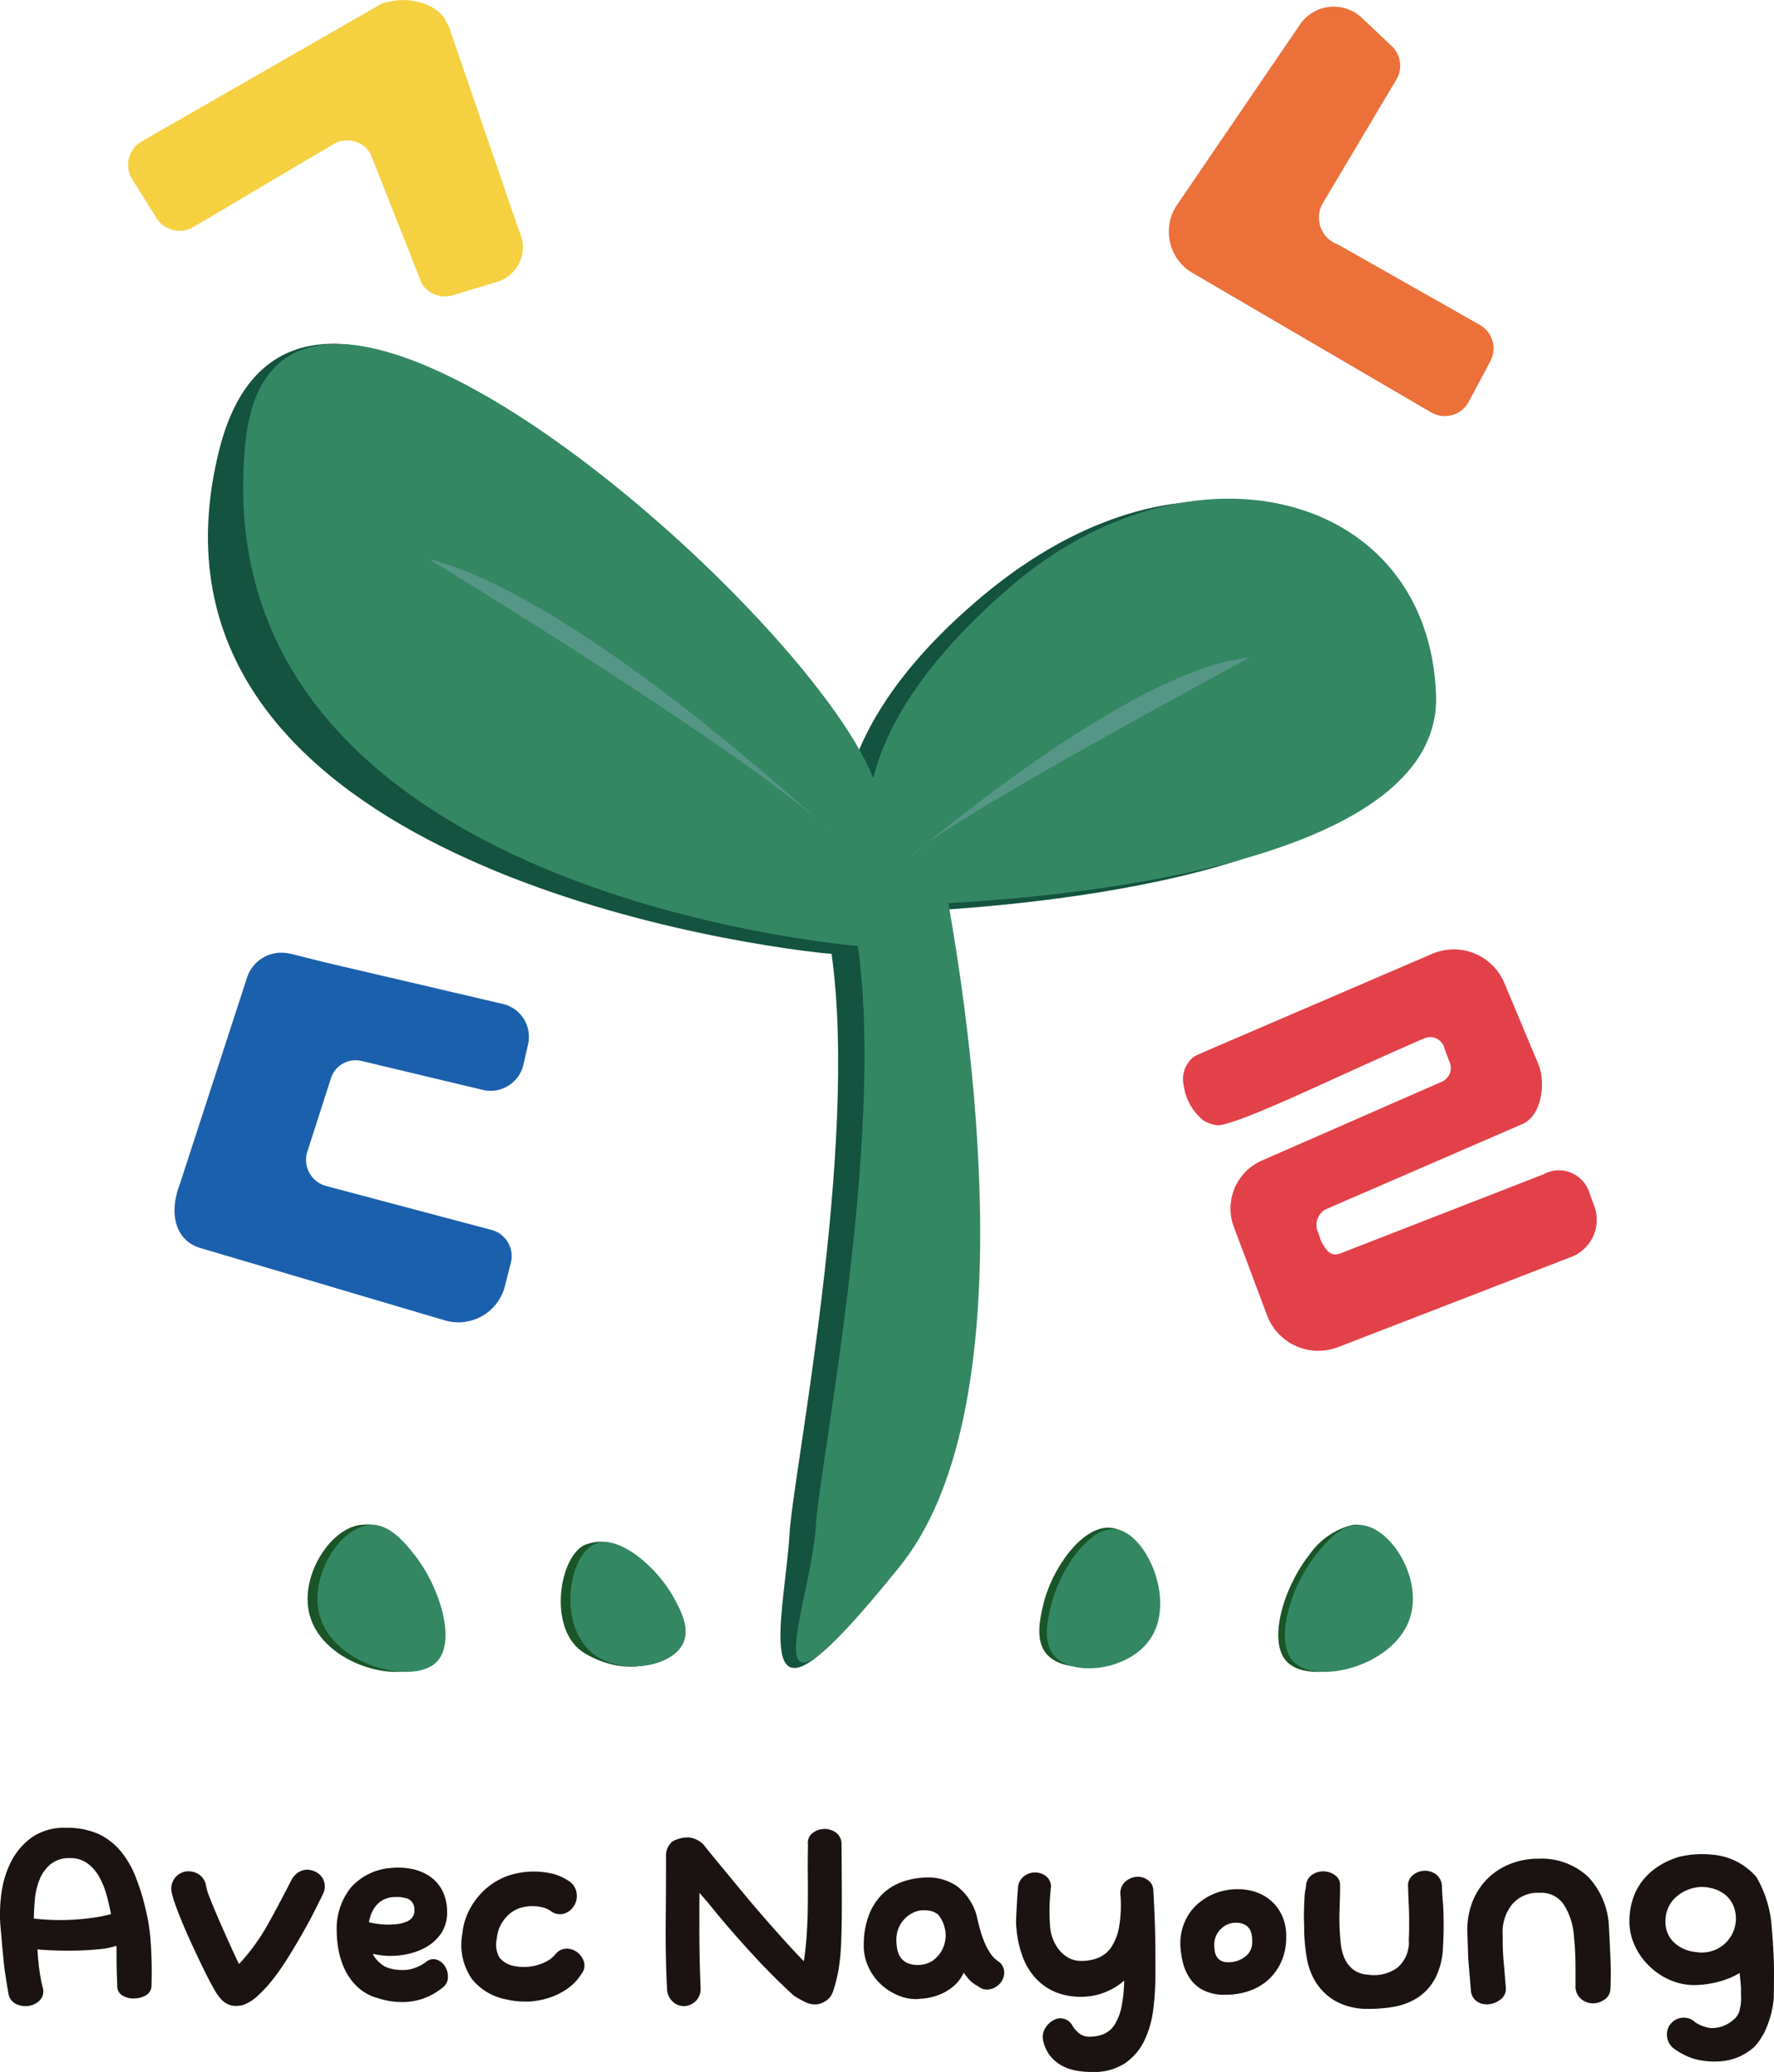
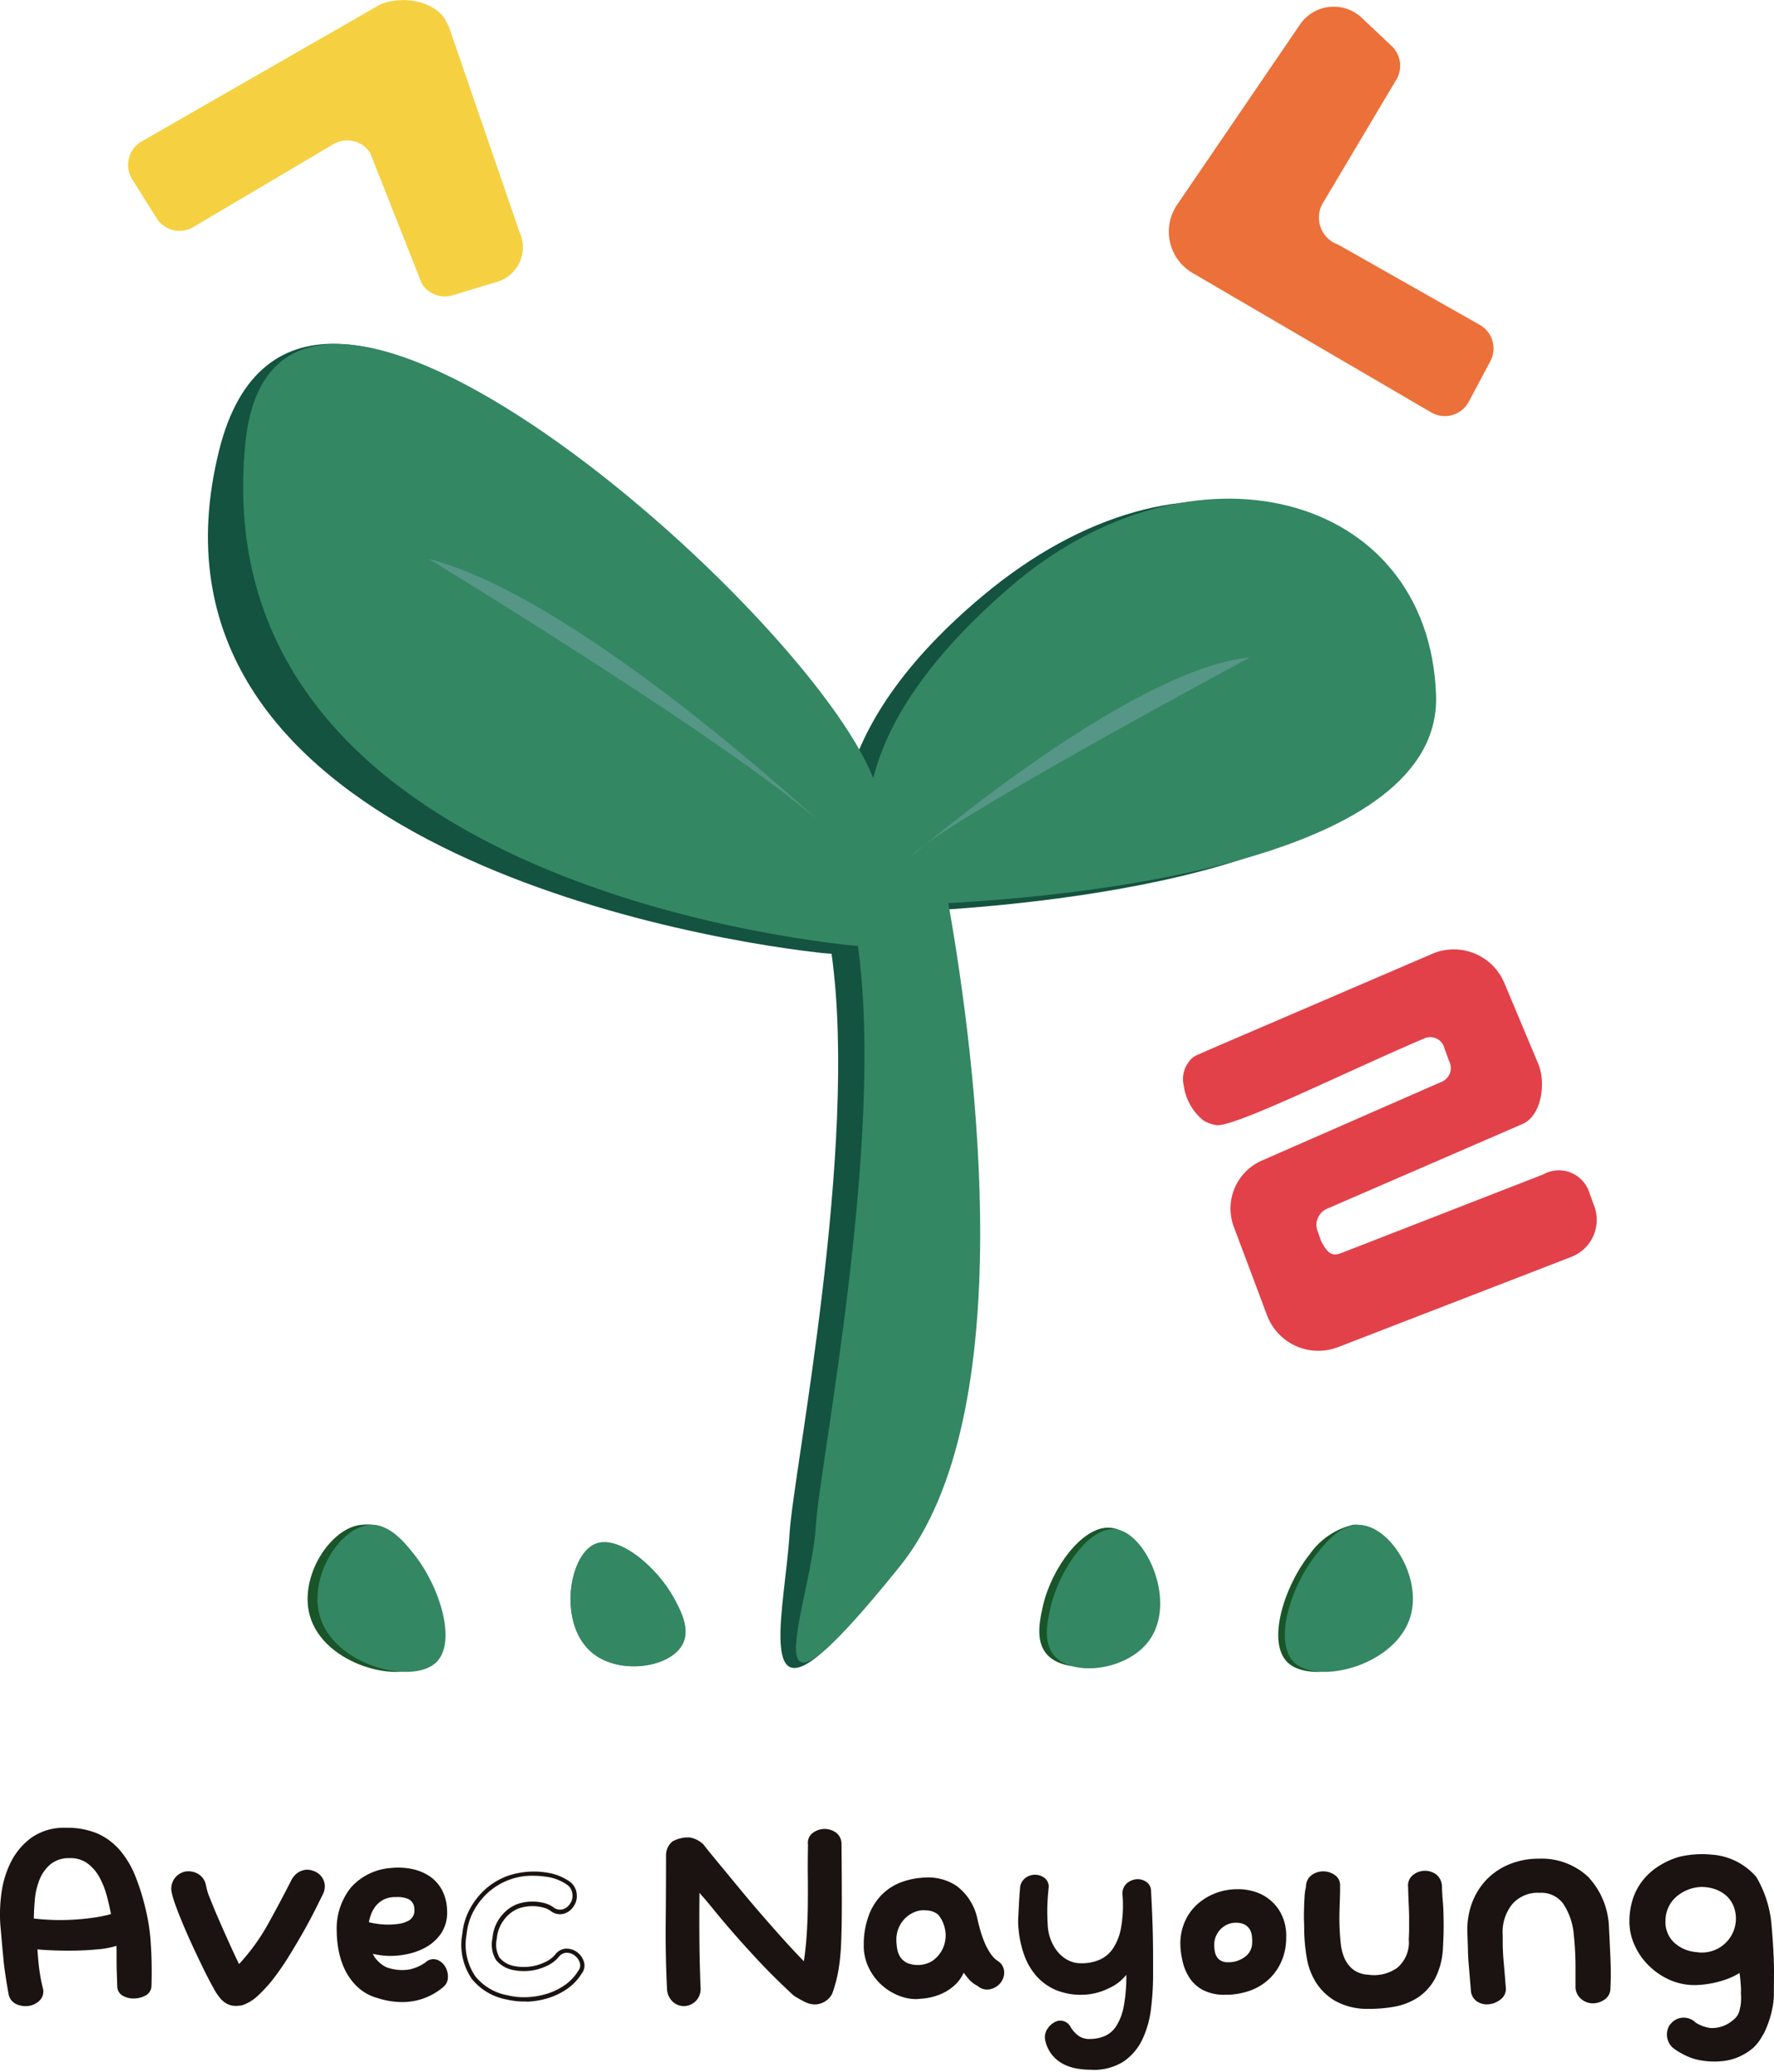
<svg xmlns="http://www.w3.org/2000/svg" width="112.038" height="130.856" viewBox="0 0 112.038 130.856">
  <g id="Group_241" data-name="Group 241" transform="translate(-423 -4539)">
    <g id="Group_240" data-name="Group 240" transform="translate(181.381 4470.599)">
      <g id="Group_212" data-name="Group 212">
        <path id="Path_130" data-name="Path 130" d="M324.329,166.572c-1.618,2.029-2.732,5.582-1.368,6.842,1.539,1.421,6.475.147,7.339-2.986.682-2.473-1.313-5.954-3.234-5.722A4.622,4.622,0,0,0,324.329,166.572Z" fill="#195528" />
      </g>
      <g id="Group_213" data-name="Group 213">
        <path id="Path_131" data-name="Path 131" d="M307.49,169.809c.536-2.338,2.446-4.979,4.161-4.926,2.31.073,3.831,4.6,2.063,7.026-1.4,1.917-4.834,2.31-6,.953C306.984,172.012,307.3,170.651,307.49,169.809Z" fill="#195528" />
      </g>
      <g id="Group_214" data-name="Group 214">
-         <path id="Path_132" data-name="Path 132" d="M283.689,169.354c-1.076-1.989-2.738-4.192-5.02-3.428-1.73.579-2.547,5.467-.107,6.9,2.46,1.445,4.972.882,5.69-.643C284.7,171.228,284.076,170.07,283.689,169.354Z" fill="#195528" />
-       </g>
+         </g>
      <g id="Group_215" data-name="Group 215">
        <path id="Path_133" data-name="Path 133" d="M330.653,112.812c-.436-12.919-14.138-17.49-26.938-6.807-5.538,4.622-7.8,8.788-8.605,12.041-4.289-10.873-34.625-41.343-39.65-21.213-6.073,24.325,28.617,30.659,37.728,31.718.287.033.616.064.949.088,1.72,12.267-2.417,32.673-2.651,36.6-.268,4.5-2.138,11.738,2.707,6.91.916-.913,1.187-2.577,2.579-4.3,7.693-9.533,4.853-31.876,3.079-41.91C308.626,125.457,331,123.2,330.653,112.812Z" fill="#135340" />
      </g>
      <g id="Group_216" data-name="Group 216">
        <path id="Path_134" data-name="Path 134" d="M332.314,112.314c-.436-12.919-15.479-16.717-26.938-6.807-5.456,4.718-7.8,8.788-8.605,12.04-4.288-10.873-37.725-40.1-39.65-21.213-2.543,24.943,28.617,30.659,37.729,31.718.286.033.616.064.948.089,1.72,12.267-2.417,32.673-2.651,36.6-.311,5.216-4.789,15.093,5.287,2.608,7.693-9.533,4.852-31.876,3.078-41.909C310.287,124.958,332.665,122.7,332.314,112.314Z" fill="#348763" />
      </g>
      <g id="Group_217" data-name="Group 217">
        <path id="Path_135" data-name="Path 135" d="M327.626,69.528l1.885,1.781a1.712,1.712,0,0,1,.335,2.052l-4.641,7.8a1.807,1.807,0,0,0,.927,2.688l8.943,5.07a1.713,1.713,0,0,1,.666,2.3l-1.362,2.554a1.712,1.712,0,0,1-2.375.673l-15.07-8.806a3.021,3.021,0,0,1-.972-4.311l7.757-11.378A2.582,2.582,0,0,1,327.626,69.528Z" fill="#ec7039" />
      </g>
      <g id="Group_218" data-name="Group 218">
        <path id="Path_136" data-name="Path 136" d="M273.022,86.2l-2.815.85a1.713,1.713,0,0,1-1.947-.731L265,78.072a1.713,1.713,0,0,0-2.324-.565l-8.847,5.235a1.712,1.712,0,0,1-2.323-.564l-1.538-2.452a1.713,1.713,0,0,1,.6-2.395L265.6,68.7a1.057,1.057,0,0,1,.209-.093c1.936-.6,3.593.262,3.97,1.121.067.154.171.3.226.456l4.409,12.83A2.286,2.286,0,0,1,273.022,86.2Z" fill="#f5d142" />
      </g>
      <g id="Group_219" data-name="Group 219">
        <path id="Path_137" data-name="Path 137" d="M307.969,169.912c.536-2.337,2.465-5.187,4.161-4.925,1.914.295,3.832,4.6,2.063,7.026-1.4,1.916-4.834,2.309-6,.952C307.463,172.115,307.775,170.754,307.969,169.912Z" fill="#348763" />
      </g>
      <g id="Group_220" data-name="Group 220">
        <path id="Path_138" data-name="Path 138" d="M284.193,169.354c-1.075-1.989-3.544-4.093-5.019-3.428-1.664.749-2.324,5.141-.107,6.9,1.751,1.39,4.972.882,5.69-.643C285.207,171.228,284.581,170.07,284.193,169.354Z" fill="#348763" />
      </g>
      <g id="Group_221" data-name="Group 221">
        <path id="Path_139" data-name="Path 139" d="M284.193,169.354c-1.075-1.989-3.544-4.093-5.019-3.428-1.664.749-2.324,5.141-.107,6.9,1.751,1.39,4.972.882,5.69-.643C285.207,171.228,284.581,170.07,284.193,169.354Z" fill="#348763" />
      </g>
      <g id="Group_222" data-name="Group 222">
        <path id="Path_140" data-name="Path 140" d="M267.153,166.572c1.618,2.029,2.732,5.582,1.368,6.842-1.539,1.421-6.474.147-7.339-2.986-.682-2.473,1.309-5.527,3.234-5.722C266.584,164.487,266.57,165.841,267.153,166.572Z" fill="#195528" />
      </g>
      <g id="Group_223" data-name="Group 223">
        <path id="Path_141" data-name="Path 141" d="M324.745,166.572c-1.619,2.029-2.733,5.582-1.369,6.842,1.539,1.421,6.475.147,7.339-2.986.683-2.473-1.3-5.648-3.234-5.722C326.269,164.66,325.327,165.841,324.745,166.572Z" fill="#348763" />
      </g>
      <g id="Group_224" data-name="Group 224">
-         <path id="Path_142" data-name="Path 142" d="M273.381,131.808l-11.273-2.637h0l-2.142-.536,0,.008a2.283,2.283,0,0,0-2.715,1.407L252.939,143.3c-.613,1.641-.331,3.428,1.348,3.925l15.42,4.565a3.034,3.034,0,0,0,3.8-2.161l.375-1.475a1.713,1.713,0,0,0-1.2-2.07L262.2,143.3A1.713,1.713,0,0,1,261,141.228l1.52-4.73a1.635,1.635,0,0,1,1.937-1.09l7.65,1.826a2.129,2.129,0,0,0,2.57-1.6l.293-1.284A2.129,2.129,0,0,0,273.381,131.808Z" fill="#1b60ac" />
-       </g>
+         </g>
      <g id="Group_225" data-name="Group 225">
        <path id="Path_143" data-name="Path 143" d="M299.234,122.429s13.762-11.824,21.322-12.5C320.556,109.927,300.966,120.428,299.234,122.429Z" fill="#559686" />
      </g>
      <g id="Group_226" data-name="Group 226">
        <path id="Path_144" data-name="Path 144" d="M294.2,121.055s-15.8-14.9-25.517-17.357C268.687,103.7,289.374,116.263,294.2,121.055Z" fill="#559686" />
      </g>
      <g id="Group_227" data-name="Group 227">
        <path id="Path_145" data-name="Path 145" d="M326.112,153.484a3.457,3.457,0,0,1-4.479-2.032l-2.1-5.591a3.307,3.307,0,0,1,1.728-4.14l11.48-5.03a.952.952,0,0,0,.4-1.274l-.292-.791a.926.926,0,0,0-1.274-.645c-4.973,2.124-11.4,5.328-12.983,5.485a.77.77,0,0,1-.2-.014,2.131,2.131,0,0,1-.758-.28,3.4,3.4,0,0,1-1.253-2.2,1.779,1.779,0,0,1,.292-1.471,1.284,1.284,0,0,1,.489-.439l.722-.322L332.1,128.63a3.459,3.459,0,0,1,4.533,1.869l2.131,5.081c.51,1.214.214,3.287-.984,3.806l-12.4,5.378a1.116,1.116,0,0,0-.512,1.479l.179.525c.49.957.807.976,1.428.715l12.6-4.906A2.022,2.022,0,0,1,342,143.736l.307.841a2.506,2.506,0,0,1-1.436,3.2l-14.761,5.711" fill="#e2414a" />
      </g>
      <g id="Group_228" data-name="Group 228">
        <path id="Path_146" data-name="Path 146" d="M267.776,166.572c1.618,2.029,2.732,5.582,1.368,6.842-1.539,1.421-6.475.147-7.339-2.986-.682-2.473,1.3-5.648,3.234-5.722C266.251,164.66,267.193,165.841,267.776,166.572Z" fill="#348763" />
      </g>
      <g id="Group_229" data-name="Group 229">
        <path id="Path_147" data-name="Path 147" d="M245.784,183.971a4.715,4.715,0,0,1,1.971.368,3.888,3.888,0,0,1,1.365,1.04,5.84,5.84,0,0,1,.931,1.592,14.286,14.286,0,0,1,.628,2.025,11.858,11.858,0,0,1,.325,2.155q.086,1.246.043,2.675a.554.554,0,0,1-.292.477,1.428,1.428,0,0,1-.617.173,1.238,1.238,0,0,1-.672-.141.538.538,0,0,1-.3-.509c-.015-.361-.025-.671-.032-.931s-.011-.487-.011-.682v-.553c0-.173-.008-.36-.022-.563a4.507,4.507,0,0,1-1.246.271q-.768.077-1.559.086c-.527.008-1.018,0-1.473-.021s-.783-.047-.985-.076q.021.326.043.607c.014.187.033.378.054.574s.051.4.087.628.09.487.162.79a.67.67,0,0,1-.162.693,1.089,1.089,0,0,1-.639.3,1.218,1.218,0,0,1-.682-.108.728.728,0,0,1-.4-.52q-.109-.606-.184-1.1t-.13-1.007c-.036-.339-.069-.69-.1-1.05s-.065-.773-.108-1.235a9.686,9.686,0,0,1,.076-1.971,5.933,5.933,0,0,1,.6-1.928,4.128,4.128,0,0,1,1.256-1.473A3.447,3.447,0,0,1,245.784,183.971Zm-2.166,5.719q.477.064,1.137.1t1.354,0q.693-.033,1.4-.13a8.741,8.741,0,0,0,1.289-.271q-.109-.585-.282-1.245a5.533,5.533,0,0,0-.477-1.224,2.837,2.837,0,0,0-.79-.931,1.933,1.933,0,0,0-1.2-.369,1.964,1.964,0,0,0-1.31.412,2.586,2.586,0,0,0-.737,1.029,4.642,4.642,0,0,0-.314,1.321C243.64,188.849,243.618,189.285,243.618,189.69Z" fill="#1b1311" />
        <path id="Path_148" data-name="Path 148" d="M243.22,195.1a1.32,1.32,0,0,1-.582-.132.861.861,0,0,1-.475-.612c-.075-.412-.136-.782-.186-1.116s-.1-.671-.131-1.013-.069-.692-.1-1.054-.065-.771-.108-1.232a9.837,9.837,0,0,1,.076-2,6.13,6.13,0,0,1,.61-1.972,4.267,4.267,0,0,1,1.3-1.521,3.589,3.589,0,0,1,2.16-.611,4.883,4.883,0,0,1,2.029.38,4.04,4.04,0,0,1,1.412,1.077,6,6,0,0,1,.954,1.629,14.5,14.5,0,0,1,.634,2.044,12.05,12.05,0,0,1,.328,2.177c.058.833.073,1.737.044,2.689a.7.7,0,0,1-.363.593,1.555,1.555,0,0,1-.676.19,1.369,1.369,0,0,1-.745-.156.678.678,0,0,1-.376-.631c-.014-.356-.025-.667-.032-.928s-.011-.489-.011-.685v-.553c0-.116,0-.24-.01-.37a5.148,5.148,0,0,1-1.106.215c-.516.051-1.045.08-1.571.087s-1.013,0-1.481-.022c-.355-.016-.629-.035-.831-.056.011.154.022.3.032.439q.022.279.054.569c.022.193.05.4.086.622s.089.479.16.78a.8.8,0,0,1-.2.825,1.226,1.226,0,0,1-.718.34A1.5,1.5,0,0,1,243.22,195.1Zm2.564-10.991a3.328,3.328,0,0,0-2,.558,4.021,4.021,0,0,0-1.215,1.425,5.842,5.842,0,0,0-.582,1.883,9.55,9.55,0,0,0-.074,1.943q.064.69.108,1.233c.028.36.061.709.1,1.047s.079.675.129,1,.111.7.184,1.1a.585.585,0,0,0,.325.42,1.059,1.059,0,0,0,.606.1.952.952,0,0,0,.56-.266.539.539,0,0,0,.124-.56c-.075-.314-.129-.576-.165-.8s-.066-.437-.087-.634-.041-.39-.055-.579-.029-.391-.044-.608l-.011-.169.168.024c.195.028.522.053.973.074s.953.029,1.464.022,1.039-.036,1.548-.086a4.429,4.429,0,0,0,1.206-.261l.177-.073.013.19q.022.309.022.573v.553c0,.194,0,.419.011.678s.018.57.033.93a.4.4,0,0,0,.23.393,1.109,1.109,0,0,0,.6.124,1.3,1.3,0,0,0,.558-.155.417.417,0,0,0,.223-.366c.028-.938.013-1.833-.043-2.657a11.912,11.912,0,0,0-.321-2.129,14.274,14.274,0,0,0-.623-2.009,5.725,5.725,0,0,0-.909-1.554,3.744,3.744,0,0,0-1.317-1A4.6,4.6,0,0,0,245.784,184.109Zm-.36,5.832c-.228,0-.454-.006-.676-.017-.442-.021-.828-.054-1.148-.1l-.119-.016v-.121c0-.406.022-.851.065-1.323a4.805,4.805,0,0,1,.323-1.36,2.746,2.746,0,0,1,.776-1.082,2.105,2.105,0,0,1,1.4-.445,2.079,2.079,0,0,1,1.285.4,3,3,0,0,1,.829.976,5.676,5.676,0,0,1,.488,1.254c.117.444.212.866.284,1.255l.023.122-.119.035a8.975,8.975,0,0,1-1.309.276c-.471.065-.945.109-1.409.13Q245.766,189.94,245.424,189.941Zm-1.667-.373c.287.035.625.063,1,.081.434.022.885.022,1.34,0s.922-.065,1.385-.129a8.729,8.729,0,0,0,1.149-.232c-.068-.348-.154-.722-.256-1.112a5.412,5.412,0,0,0-.465-1.193,2.7,2.7,0,0,0-.752-.887,1.8,1.8,0,0,0-1.119-.341,1.849,1.849,0,0,0-1.222.379,2.476,2.476,0,0,0-.7.975,4.545,4.545,0,0,0-.3,1.282C243.782,188.808,243.761,189.2,243.757,189.568Z" fill="#1b1311" />
      </g>
      <g id="Group_230" data-name="Group 230">
        <path id="Path_149" data-name="Path 149" d="M252.585,187.835a.971.971,0,0,1,.217-.78.96.96,0,0,1,.584-.325,1.1,1.1,0,0,1,.64.119.932.932,0,0,1,.465.639,3.99,3.99,0,0,0,.271.877q.249.641.585,1.408t.693,1.559q.357.792.639,1.354a13.165,13.165,0,0,0,1.949-2.631q.78-1.4,1.538-2.892a1.134,1.134,0,0,1,.379-.4,1.066,1.066,0,0,1,.444-.14,1.125,1.125,0,0,1,.444.1.943.943,0,0,1,.368.271.9.9,0,0,1,.184.422.97.97,0,0,1-.087.552l-.508,1.019q-.315.627-.726,1.353t-.877,1.484a16.825,16.825,0,0,1-.953,1.4,8.374,8.374,0,0,1-1,1.1,2.489,2.489,0,0,1-.963.6,1.59,1.59,0,0,1-.639,0,1.21,1.21,0,0,1-.553-.346,3.4,3.4,0,0,1-.455-.672q-.281-.5-.606-1.159t-.671-1.408q-.348-.745-.639-1.44t-.488-1.245A5.507,5.507,0,0,1,252.585,187.835Z" fill="#1b1311" />
        <path id="Path_150" data-name="Path 150" d="M256.526,195.087a1.368,1.368,0,0,1-.324-.036,1.337,1.337,0,0,1-.617-.383,3.462,3.462,0,0,1-.478-.7c-.186-.33-.392-.723-.61-1.166s-.441-.912-.673-1.411-.443-.976-.64-1.444-.36-.883-.491-1.253a5.572,5.572,0,0,1-.244-.836v-.011a1.1,1.1,0,0,1,.92-1.253,1.242,1.242,0,0,1,.718.132,1.061,1.061,0,0,1,.538.727,3.737,3.737,0,0,0,.266.863c.164.42.36.892.583,1.4s.454,1.031.692,1.557c.2.44.383.833.549,1.172a13.013,13.013,0,0,0,1.794-2.46c.513-.919,1.029-1.891,1.535-2.886a1.282,1.282,0,0,1,.433-.458,1.219,1.219,0,0,1,.5-.159,1.285,1.285,0,0,1,.511.108,1.1,1.1,0,0,1,.421.311,1.05,1.05,0,0,1,.213.486,1.118,1.118,0,0,1-.1.63l-.512,1.025c-.211.42-.456.878-.729,1.36s-.569.981-.88,1.488a16.8,16.8,0,0,1-.961,1.409,8.575,8.575,0,0,1-1.013,1.122,2.636,2.636,0,0,1-1.019.627A2.278,2.278,0,0,1,256.526,195.087Zm-3.8-7.27a5.341,5.341,0,0,0,.231.784c.129.365.292.782.485,1.238s.41.947.636,1.435.454.966.671,1.4.418.826.6,1.152a3.294,3.294,0,0,0,.432.642,1.08,1.08,0,0,0,.488.31,1.443,1.443,0,0,0,.583,0,2.4,2.4,0,0,0,.894-.561,8.242,8.242,0,0,0,.98-1.087,16.625,16.625,0,0,0,.945-1.385c.31-.5.6-1,.875-1.48s.514-.931.722-1.347l.509-1.019a.837.837,0,0,0,.074-.466.771.771,0,0,0-.155-.36.814.814,0,0,0-.316-.231.99.99,0,0,0-.389-.086.942.942,0,0,0-.375.123,1,1,0,0,0-.331.353c-.5.989-1.02,1.964-1.535,2.887a13.373,13.373,0,0,1-1.969,2.659l-.136.143-.088-.176c-.189-.379-.4-.836-.641-1.359s-.47-1.047-.694-1.561-.422-.989-.587-1.413a4.013,4.013,0,0,1-.279-.915.78.78,0,0,0-.389-.527.964.964,0,0,0-.56-.107.82.82,0,0,0-.683.951Z" fill="#1b1311" />
      </g>
      <g id="Group_231" data-name="Group 231">
        <path id="Path_151" data-name="Path 151" d="M269.717,189.069a2.219,2.219,0,0,1-.336,1.332,2.683,2.683,0,0,1-.909.845,4.015,4.015,0,0,1-1.224.444,4.868,4.868,0,0,1-1.278.087,5.083,5.083,0,0,1-1-.174.742.742,0,0,0,.087.293,1.577,1.577,0,0,0,.248.368,2.372,2.372,0,0,0,.39.347,1.447,1.447,0,0,0,.488.227,2.979,2.979,0,0,0,1.332.076,2.91,2.91,0,0,0,1.05-.466.6.6,0,0,1,.607-.151.875.875,0,0,1,.444.379,1.056,1.056,0,0,1,.151.6.668.668,0,0,1-.249.52,3.858,3.858,0,0,1-1.83.855,4.48,4.48,0,0,1-2.177-.183,2.877,2.877,0,0,1-1.245-.694,3.562,3.562,0,0,1-.758-1.061,4.822,4.822,0,0,1-.379-1.2,6.542,6.542,0,0,1-.109-1.116,3.99,3.99,0,0,1,.867-2.7,3.573,3.573,0,0,1,2.426-1.18,4.268,4.268,0,0,1,1.256.054,3,3,0,0,1,1.083.433,2.284,2.284,0,0,1,.758.834A2.732,2.732,0,0,1,269.717,189.069Zm-4.96.823a3.691,3.691,0,0,0,.65.141,5.519,5.519,0,0,0,.758.054,4.288,4.288,0,0,0,.682-.054,1.906,1.906,0,0,0,.585-.184.933.933,0,0,0,.379-.347.906.906,0,0,0,.108-.541.828.828,0,0,0-.443-.747,1.988,1.988,0,0,0-.878-.141,1.715,1.715,0,0,0-.834.184,1.689,1.689,0,0,0-.541.455,2.07,2.07,0,0,0-.314.585A3.385,3.385,0,0,0,264.757,189.892Z" fill="#1b1311" />
        <path id="Path_152" data-name="Path 152" d="M266.995,194.845a5,5,0,0,1-1.522-.251,3.01,3.01,0,0,1-1.3-.727,3.727,3.727,0,0,1-.787-1.1,4.947,4.947,0,0,1-.39-1.236,6.71,6.71,0,0,1-.11-1.14,4.142,4.142,0,0,1,.9-2.786,3.729,3.729,0,0,1,2.516-1.227,4.377,4.377,0,0,1,1.3.055,3.157,3.157,0,0,1,1.132.453,2.437,2.437,0,0,1,.8.884,2.884,2.884,0,0,1,.32,1.3h0a2.369,2.369,0,0,1-.359,1.413,2.838,2.838,0,0,1-.956.887,4.131,4.131,0,0,1-1.266.46,5.009,5.009,0,0,1-1.314.089,5.706,5.706,0,0,1-.794-.119l.019.041a1.407,1.407,0,0,0,.228.336,2.145,2.145,0,0,0,.367.326,1.282,1.282,0,0,0,.44.206,2.868,2.868,0,0,0,1.27.075,2.79,2.79,0,0,0,1-.444.721.721,0,0,1,.734-.167,1.01,1.01,0,0,1,.513.436,1.205,1.205,0,0,1,.171.672.8.8,0,0,1-.3.621,4.008,4.008,0,0,1-1.893.885A4.087,4.087,0,0,1,266.995,194.845Zm-.227-8.216a4.311,4.311,0,0,0-.438.022,3.46,3.46,0,0,0-2.335,1.133,3.88,3.88,0,0,0-.833,2.606,6.456,6.456,0,0,0,.106,1.092,4.776,4.776,0,0,0,.369,1.168,3.466,3.466,0,0,0,.729,1.02,2.747,2.747,0,0,0,1.187.66,4.355,4.355,0,0,0,2.115.18,3.74,3.74,0,0,0,1.766-.825.535.535,0,0,0,.2-.419.927.927,0,0,0-.132-.52.739.739,0,0,0-.376-.321.471.471,0,0,0-.47.13,2.78,2.78,0,0,1-2.5.416,1.57,1.57,0,0,1-.533-.248,2.5,2.5,0,0,1-.414-.368,1.691,1.691,0,0,1-.27-.4.852.852,0,0,1-.1-.351v-.183l.176.05a4.919,4.919,0,0,0,.969.169,4.719,4.719,0,0,0,1.241-.084,3.883,3.883,0,0,0,1.182-.429,2.558,2.558,0,0,0,.863-.8,2.09,2.09,0,0,0,.312-1.251,2.61,2.61,0,0,0-.286-1.173,2.159,2.159,0,0,0-.713-.785,2.874,2.874,0,0,0-1.034-.412A4,4,0,0,0,266.768,186.629Zm-.6,3.6a5.587,5.587,0,0,1-.777-.056,3.846,3.846,0,0,1-.674-.146l-.111-.037.018-.114a3.52,3.52,0,0,1,.158-.621,2.221,2.221,0,0,1,.334-.623,1.84,1.84,0,0,1,.585-.492,1.868,1.868,0,0,1,.9-.2,2.15,2.15,0,0,1,.932.152.958.958,0,0,1,.526.859,1.054,1.054,0,0,1-.127.627,1.079,1.079,0,0,1-.433.4,2.071,2.071,0,0,1-.627.2A4.393,4.393,0,0,1,266.165,190.225Zm-1.251-.429a3.877,3.877,0,0,0,.512.1,4.685,4.685,0,0,0,1.4,0,1.787,1.787,0,0,0,.543-.17.721.721,0,0,0,.414-.757.7.7,0,0,0-.361-.63,1.832,1.832,0,0,0-.817-.129,1.6,1.6,0,0,0-.774.167,1.553,1.553,0,0,0-.5.417,1.953,1.953,0,0,0-.294.546A3.5,3.5,0,0,0,264.914,189.8Z" fill="#1b1311" />
      </g>
      <g id="Group_232" data-name="Group 232">
-         <path id="Path_153" data-name="Path 153" d="M278.251,192.946a3.1,3.1,0,0,1-.877.932,4.27,4.27,0,0,1-1.148.563,5.07,5.07,0,0,1-1.278.227,4.51,4.51,0,0,1-1.289-.119,3.513,3.513,0,0,1-2.133-1.256,3.667,3.667,0,0,1-.574-2.751,3.985,3.985,0,0,1,.476-1.548,4.435,4.435,0,0,1,.975-1.213,4.249,4.249,0,0,1,1.31-.78,4.2,4.2,0,0,1,1.484-.271,6.141,6.141,0,0,1,1.18.108,3.164,3.164,0,0,1,1.116.477.929.929,0,0,1,.411.693.984.984,0,0,1-.195.736.947.947,0,0,1-.53.379.8.8,0,0,1-.7-.162,1.608,1.608,0,0,0-.628-.26,3.788,3.788,0,0,0-.693-.065,2.257,2.257,0,0,0-.824.152,2.191,2.191,0,0,0-.7.444,2.452,2.452,0,0,0-.52.693,2.386,2.386,0,0,0-.249.9,1.773,1.773,0,0,0,.2,1.278,1.691,1.691,0,0,0,1,.584,3.541,3.541,0,0,0,.7.065,2.907,2.907,0,0,0,.747-.1,3.451,3.451,0,0,0,.7-.271,1.961,1.961,0,0,0,.6-.477.781.781,0,0,1,.617-.314,1,1,0,0,1,.6.217,1.046,1.046,0,0,1,.357.52A.675.675,0,0,1,278.251,192.946Z" fill="#1b1311" />
        <path id="Path_154" data-name="Path 154" d="M274.717,194.811a4.656,4.656,0,0,1-1.09-.128,3.659,3.659,0,0,1-2.209-1.3,3.808,3.808,0,0,1-.6-2.851,4.121,4.121,0,0,1,.493-1.6,4.61,4.61,0,0,1,1-1.251,4.407,4.407,0,0,1,1.352-.8,5.151,5.151,0,0,1,2.739-.168,3.312,3.312,0,0,1,1.164.5,1.075,1.075,0,0,1,.474.795,1.129,1.129,0,0,1-.224.835,1.075,1.075,0,0,1-.6.426.945.945,0,0,1-.822-.181,1.476,1.476,0,0,0-.574-.238,2.657,2.657,0,0,0-1.441.08,2.066,2.066,0,0,0-.659.416,2.376,2.376,0,0,0-.492.656,2.275,2.275,0,0,0-.234.848,1.665,1.665,0,0,0,.169,1.183,1.564,1.564,0,0,0,.918.534,3.2,3.2,0,0,0,1.383-.032,3.367,3.367,0,0,0,.676-.261,1.828,1.828,0,0,0,.554-.443.908.908,0,0,1,.726-.362,1.127,1.127,0,0,1,.677.246,1.192,1.192,0,0,1,.4.587.808.808,0,0,1-.136.734,3.255,3.255,0,0,1-.914.969,4.4,4.4,0,0,1-1.185.581,5.2,5.2,0,0,1-1.312.233C274.875,194.809,274.8,194.811,274.717,194.811Zm.48-7.944a4.1,4.1,0,0,0-1.436.263,4.151,4.151,0,0,0-1.268.754,4.349,4.349,0,0,0-.944,1.176,3.881,3.881,0,0,0-.46,1.5,3.553,3.553,0,0,0,.545,2.651,3.393,3.393,0,0,0,2.053,1.207,4.416,4.416,0,0,0,1.254.116,4.919,4.919,0,0,0,1.243-.221,4.116,4.116,0,0,0,1.111-.545,2.962,2.962,0,0,0,.839-.89l.005-.008a.538.538,0,0,0,.1-.5.9.9,0,0,0-.311-.453.846.846,0,0,0-.515-.187.653.653,0,0,0-.508.266,2.094,2.094,0,0,1-.637.509,3.629,3.629,0,0,1-.731.282,3.457,3.457,0,0,1-1.514.034,1.835,1.835,0,0,1-1.08-.638,1.878,1.878,0,0,1-.221-1.376,2.534,2.534,0,0,1,.263-.945,2.623,2.623,0,0,1,.549-.731,2.34,2.34,0,0,1,.747-.472,2.935,2.935,0,0,1,1.592-.093,1.732,1.732,0,0,1,.681.282.677.677,0,0,0,.587.143.807.807,0,0,0,.456-.325.852.852,0,0,0,.171-.644.793.793,0,0,0-.354-.6,3.062,3.062,0,0,0-1.062-.454A6.051,6.051,0,0,0,275.2,186.867Z" fill="#1b1311" />
      </g>
      <g id="Group_233" data-name="Group 233">
        <path id="Path_155" data-name="Path 155" d="M283.817,185.626a1.017,1.017,0,0,1,.346-.813,1.946,1.946,0,0,1,1-.227,1.455,1.455,0,0,1,.422.141,1.85,1.85,0,0,1,.358.249c.014.029.13.177.346.444s.5.61.845,1.028l1.18,1.43q.66.8,1.387,1.635t1.44,1.625q.714.79,1.343,1.418.15-.932.216-1.884t.076-1.928q.01-.974,0-1.938t.011-1.9a.655.655,0,0,1,.26-.649,1.129,1.129,0,0,1,.671-.217,1,1,0,0,1,.618.206.743.743,0,0,1,.292.574q.021,2.209.022,3.7t-.044,2.534a13.336,13.336,0,0,1-.173,1.765,8.954,8.954,0,0,1-.368,1.4.967.967,0,0,1-.368.433,1.12,1.12,0,0,1-.542.2,1.255,1.255,0,0,1-.639-.141,6.525,6.525,0,0,1-.7-.4q-1.256-1.17-2.177-2.155T288,190.347q-.714-.822-1.267-1.505t-1.072-1.246q-.022,1.494-.011,3.119t.076,3.249a.936.936,0,0,1-.271.726.956.956,0,0,1-.6.27.889.889,0,0,1-.618-.205,1.024,1.024,0,0,1-.357-.7v-.022q-.108-2.058-.087-4.245T283.817,185.626Z" fill="#1b1311" />
        <path id="Path_156" data-name="Path 156" d="M284.8,195.1a1.038,1.038,0,0,1-.644-.236,1.16,1.16,0,0,1-.409-.795l0-.04c-.072-1.358-.1-2.789-.086-4.247s.021-2.843.021-4.157v-.009a1.14,1.14,0,0,1,.406-.917,2.047,2.047,0,0,1,1.07-.251,1.584,1.584,0,0,1,.491.157,1.992,1.992,0,0,1,.383.267l.033.043c.009.014.067.093.33.418q.324.4.844,1.027l1.181,1.43c.447.543.913,1.092,1.383,1.632q.725.834,1.439,1.623c.4.445.787.855,1.146,1.22.079-.531.137-1.068.174-1.6.042-.624.068-1.27.075-1.92s.008-1.293,0-1.935,0-1.269.011-1.9a.778.778,0,0,1,.317-.759,1.235,1.235,0,0,1,1.453-.008.878.878,0,0,1,.347.676q.021,2.22.021,3.711c0,.991-.014,1.846-.043,2.541a13.852,13.852,0,0,1-.175,1.783,9.072,9.072,0,0,1-.374,1.419,1.113,1.113,0,0,1-.422.5,1.26,1.26,0,0,1-.607.218,1.386,1.386,0,0,1-.71-.155,6.69,6.69,0,0,1-.719-.409q-1.281-1.188-2.2-2.176c-.612-.655-1.163-1.265-1.639-1.813s-.9-1.051-1.27-1.509c-.282-.348-.561-.677-.832-.98-.01.89-.012,1.819-.006,2.766.007,1.076.033,2.168.076,3.245a1.076,1.076,0,0,1-.315.832,1.106,1.106,0,0,1-.68.307Zm-.844-9.47q0,1.971-.022,4.155c-.014,1.452.015,2.877.087,4.236a.881.881,0,0,0,.3.625.739.739,0,0,0,.523.177.817.817,0,0,0,.512-.235.8.8,0,0,0,.226-.624c-.043-1.074-.068-2.169-.076-3.248s0-2.125.011-3.122l.005-.345.234.254c.347.376.71.8,1.078,1.252s.794.96,1.264,1.5,1.023,1.153,1.632,1.805,1.339,1.376,2.17,2.149a6.856,6.856,0,0,0,.67.377,1.12,1.12,0,0,0,.569.128,1,1,0,0,0,.475-.172.831.831,0,0,0,.318-.372,8.714,8.714,0,0,0,.359-1.368,13.32,13.32,0,0,0,.172-1.747c.028-.69.043-1.541.043-2.529s-.007-2.229-.022-3.7a.6.6,0,0,0-.238-.466.944.944,0,0,0-1.125.014.523.523,0,0,0-.2.523q-.021.968-.01,1.908.01.966,0,1.942c-.008.654-.033,1.306-.076,1.935s-.117,1.271-.218,1.9l-.043.265-.191-.189c-.416-.416-.87-.9-1.347-1.424s-.958-1.07-1.443-1.627c-.472-.542-.939-1.093-1.388-1.638l-1.18-1.429q-.52-.628-.846-1.03c-.243-.3-.318-.4-.346-.44a1.731,1.731,0,0,0-.315-.218,1.368,1.368,0,0,0-.383-.127,1.819,1.819,0,0,0-.894.206A.893.893,0,0,0,283.955,185.63Z" fill="#1b1311" />
      </g>
      <g id="Group_234" data-name="Group 234">
        <path id="Path_157" data-name="Path 157" d="M303.245,189.719q.064.282.173.66a6.95,6.95,0,0,0,.271.77,3.944,3.944,0,0,0,.4.736,1.807,1.807,0,0,0,.563.541.727.727,0,0,1,.26.6.92.92,0,0,1-.238.574,1.039,1.039,0,0,1-.553.314.757.757,0,0,1-.66-.184,1.807,1.807,0,0,1-.564-.433q-.2-.238-.433-.563c-.029.072-.087.2-.173.368a2.242,2.242,0,0,1-.422.552,2.985,2.985,0,0,1-.8.542,3.667,3.667,0,0,1-1.31.314,2.746,2.746,0,0,1-1.246-.163,3.453,3.453,0,0,1-1.115-.671,3.36,3.36,0,0,1-.8-1.083,3,3,0,0,1-.282-1.4,5.06,5.06,0,0,1,.347-1.874,3.509,3.509,0,0,1,.844-1.245,3.343,3.343,0,0,1,1.191-.7,4.667,4.667,0,0,1,1.365-.249,3.041,3.041,0,0,1,1.939.53A3.369,3.369,0,0,1,303.245,189.719Zm-1.819.455a2.155,2.155,0,0,0-.466-.953,1.324,1.324,0,0,0-.834-.3,1.571,1.571,0,0,0-.726.086,2,2,0,0,0-1.31,1.906,3.332,3.332,0,0,0,.065.65,1.416,1.416,0,0,0,.238.563,1.217,1.217,0,0,0,.466.379,1.908,1.908,0,0,0,1.7-.13,2.117,2.117,0,0,0,.618-.649,2.06,2.06,0,0,0,.281-.8A1.957,1.957,0,0,0,301.426,190.174Z" fill="#1b1311" />
        <path id="Path_158" data-name="Path 158" d="M299.481,194.658a2.913,2.913,0,0,1-1.016-.186,3.605,3.605,0,0,1-1.16-.7,3.494,3.494,0,0,1-.834-1.127,3.157,3.157,0,0,1-.3-1.459,5.225,5.225,0,0,1,.358-1.923,3.665,3.665,0,0,1,.878-1.294,3.488,3.488,0,0,1,1.24-.733,4.873,4.873,0,0,1,1.4-.256,3.2,3.2,0,0,1,2.02.554,3.515,3.515,0,0,1,1.3,2.149v0q.064.279.172.653a6.745,6.745,0,0,0,.265.755,3.888,3.888,0,0,0,.387.71,1.688,1.688,0,0,0,.521.5.87.87,0,0,1,.326.723,1.055,1.055,0,0,1-.273.657,1.169,1.169,0,0,1-.624.356.888.888,0,0,1-.777-.211,1.843,1.843,0,0,1-.584-.453c-.092-.113-.192-.239-.3-.381-.023.048-.049.1-.079.16a2.317,2.317,0,0,1-.448.588,3.1,3.1,0,0,1-.838.568,3.812,3.812,0,0,1-1.36.328A2.78,2.78,0,0,1,299.481,194.658Zm.783-7.407c-.064,0-.129,0-.194.006a4.6,4.6,0,0,0-1.329.242,3.221,3.221,0,0,0-1.143.675,3.421,3.421,0,0,0-.811,1.2,4.979,4.979,0,0,0-.335,1.822,2.876,2.876,0,0,0,.268,1.335,3.225,3.225,0,0,0,.769,1.04,3.307,3.307,0,0,0,1.071.644,2.613,2.613,0,0,0,1.184.156,3.587,3.587,0,0,0,1.264-.3,2.872,2.872,0,0,0,.764-.515,2.118,2.118,0,0,0,.4-.517c.084-.168.14-.288.169-.358l.092-.23.146.2c.157.215.3.4.429.557a1.66,1.66,0,0,0,.521.4.66.66,0,0,0,.566.172.9.9,0,0,0,.481-.273.78.78,0,0,0,.2-.49.593.593,0,0,0-.217-.486,1.892,1.892,0,0,1-.583-.564,4.112,4.112,0,0,1-.414-.762,7,7,0,0,1-.276-.784c-.073-.254-.132-.477-.175-.666a3.247,3.247,0,0,0-1.189-1.987A2.9,2.9,0,0,0,300.264,187.251Zm-.679,5.53a1.8,1.8,0,0,1-.786-.155,1.352,1.352,0,0,1-.517-.422,1.553,1.553,0,0,1-.262-.617,3.472,3.472,0,0,1-.068-.677,2.127,2.127,0,0,1,1.4-2.035,1.7,1.7,0,0,1,.788-.094,1.449,1.449,0,0,1,.913.341,2.245,2.245,0,0,1,.5,1.015h0a2.1,2.1,0,0,1,.036.8,2.213,2.213,0,0,1-.3.854,2.24,2.24,0,0,1-.657.692A1.813,1.813,0,0,1,299.585,192.781Zm.359-3.736a1.452,1.452,0,0,0-.5.089,1.891,1.891,0,0,0-.6.363,1.874,1.874,0,0,0-.614,1.413,3.232,3.232,0,0,0,.062.623,1.272,1.272,0,0,0,.215.509,1.068,1.068,0,0,0,.414.336,1.777,1.777,0,0,0,1.562-.119,2,2,0,0,0,.578-.607,1.93,1.93,0,0,0,.262-.749,1.82,1.82,0,0,0-.028-.693,2.042,2.042,0,0,0-.428-.889,1.2,1.2,0,0,0-.749-.266A1.431,1.431,0,0,0,299.944,189.045Z" fill="#1b1311" />
      </g>
      <g id="Group_235" data-name="Group 235">
        <path id="Path_159" data-name="Path 159" d="M314.313,187.791c.029.535.054,1.061.075,1.581s.036,1.015.044,1.484.011.9.011,1.3v.985a17.68,17.68,0,0,1-.13,2.112,6.261,6.261,0,0,1-.542,1.939,3.522,3.522,0,0,1-1.191,1.407,3.479,3.479,0,0,1-2.079.52,5.023,5.023,0,0,1-.931-.086,2.823,2.823,0,0,1-.845-.3,2.289,2.289,0,0,1-.672-.563,2.215,2.215,0,0,1-.411-.866.936.936,0,0,1,.151-.8,1.168,1.168,0,0,1,.65-.476.739.739,0,0,1,.8.411,1.992,1.992,0,0,0,.454.509,1.134,1.134,0,0,0,.737.227,2.424,2.424,0,0,0,.953-.183,1.68,1.68,0,0,0,.736-.639,3.548,3.548,0,0,0,.466-1.235,10.083,10.083,0,0,0,.162-1.993,2.945,2.945,0,0,1-1.144.867,3.841,3.841,0,0,1-1.555.389,4.109,4.109,0,0,1-1.738-.292,3.474,3.474,0,0,1-1.219-.866,4.022,4.022,0,0,1-.778-1.311,6.558,6.558,0,0,1-.367-1.646,4.253,4.253,0,0,1-.021-.769c.014-.3.028-.573.043-.833q.021-.455.065-.953a.859.859,0,0,1,.336-.7,1,1,0,0,1,.66-.206.975.975,0,0,1,.6.238.714.714,0,0,1,.206.65c-.044.447-.069.838-.076,1.169s0,.737.032,1.213a2.85,2.85,0,0,0,.163.77,2.728,2.728,0,0,0,.4.747,2.164,2.164,0,0,0,.649.574,1.781,1.781,0,0,0,.91.227,2.864,2.864,0,0,0,1.137-.217,1.976,1.976,0,0,0,.855-.714,3.473,3.473,0,0,0,.51-1.31,8.194,8.194,0,0,0,.1-2,.892.892,0,0,1,.225-.769,1.074,1.074,0,0,1,.61-.292.93.93,0,0,1,.642.151A.684.684,0,0,1,314.313,187.791Z" fill="#1b1311" />
-         <path id="Path_160" data-name="Path 160" d="M310.6,199.258a5.615,5.615,0,0,1-1.053-.09,3.013,3.013,0,0,1-.886-.318,2.45,2.45,0,0,1-.712-.6,2.351,2.351,0,0,1-.438-.92,1.071,1.071,0,0,1,.173-.914,1.308,1.308,0,0,1,.725-.53.868.868,0,0,1,.953.468,1.881,1.881,0,0,0,.427.478,1.012,1.012,0,0,0,.65.2,2.3,2.3,0,0,0,.9-.173,1.56,1.56,0,0,0,.676-.589,3.418,3.418,0,0,0,.445-1.186,9.113,9.113,0,0,0,.156-1.6,3.575,3.575,0,0,1-.944.624,4,4,0,0,1-1.61.4,4.285,4.285,0,0,1-1.8-.3,3.615,3.615,0,0,1-1.267-.9,4.192,4.192,0,0,1-.8-1.355,6.751,6.751,0,0,1-.375-1.68,4.485,4.485,0,0,1-.022-.79c.014-.3.029-.574.043-.834q.023-.456.066-.957a.989.989,0,0,1,.392-.8,1.136,1.136,0,0,1,1.427.04.847.847,0,0,1,.253.767c-.043.447-.068.837-.075,1.159s0,.732.032,1.2a2.684,2.684,0,0,0,.155.732,2.607,2.607,0,0,0,.381.71,2.022,2.022,0,0,0,.609.537,1.639,1.639,0,0,0,.84.209,2.744,2.744,0,0,0,1.083-.206,1.844,1.844,0,0,0,.8-.666,3.353,3.353,0,0,0,.488-1.259,8.063,8.063,0,0,0,.094-1.969,1.023,1.023,0,0,1,.269-.877,1.222,1.222,0,0,1,.686-.328,1.061,1.061,0,0,1,.735.173.816.816,0,0,1,.383.67h0q.043.8.076,1.583t.044,1.487q.01.705.011,1.3v.986a17.82,17.82,0,0,1-.131,2.128,6.438,6.438,0,0,1-.554,1.982,3.68,3.68,0,0,1-1.238,1.461A3.557,3.557,0,0,1,310.6,199.258Zm-2-3.117a.5.5,0,0,0-.119.015,1.022,1.022,0,0,0-.569.421.8.8,0,0,0-.131.689,2.1,2.1,0,0,0,.385.813,2.164,2.164,0,0,0,.632.53,2.706,2.706,0,0,0,.8.288,5.53,5.53,0,0,0,1,.085,3.3,3.3,0,0,0,1.906-.5,3.417,3.417,0,0,0,1.146-1.354,6.118,6.118,0,0,0,.529-1.9,17.472,17.472,0,0,0,.129-2.095v-.986q0-.594-.011-1.3t-.043-1.48q-.033-.779-.076-1.579a.546.546,0,0,0-.258-.455.769.769,0,0,0-.55-.13.927.927,0,0,0-.533.256.76.76,0,0,0-.182.656,8.344,8.344,0,0,1-.1,2.042,3.625,3.625,0,0,1-.531,1.362,2.123,2.123,0,0,1-.915.763,3.025,3.025,0,0,1-1.191.228,1.909,1.909,0,0,1-.979-.247,2.294,2.294,0,0,1-.691-.61,2.883,2.883,0,0,1-.42-.784,2.959,2.959,0,0,1-.17-.807c-.029-.477-.04-.889-.033-1.224s.033-.726.077-1.18a.58.58,0,0,0-.16-.532.836.836,0,0,0-.513-.2.887.887,0,0,0-.572.18.726.726,0,0,0-.278.6c-.03.336-.051.652-.065.953-.015.261-.029.538-.044.834a4.167,4.167,0,0,0,.021.744,6.421,6.421,0,0,0,.36,1.616,3.908,3.908,0,0,0,.75,1.267,3.36,3.36,0,0,0,1.172.832,4.015,4.015,0,0,0,1.68.281,3.732,3.732,0,0,0,1.5-.377,2.825,2.825,0,0,0,1.093-.824l.249-.337v.419a10.224,10.224,0,0,1-.165,2.021,3.688,3.688,0,0,1-.486,1.283,1.827,1.827,0,0,1-.8.689,2.554,2.554,0,0,1-1.007.2,1.275,1.275,0,0,1-.823-.257,2.159,2.159,0,0,1-.486-.545A.665.665,0,0,0,308.594,196.141Z" fill="#1b1311" />
      </g>
      <g id="Group_236" data-name="Group 236">
        <path id="Path_161" data-name="Path 161" d="M316.3,191.278a3.314,3.314,0,0,1,.26-1.44,3.069,3.069,0,0,1,.769-1.072,3.572,3.572,0,0,1,1.115-.671,3.692,3.692,0,0,1,1.322-.239,3.247,3.247,0,0,1,1.321.249,2.712,2.712,0,0,1,.931.661,2.646,2.646,0,0,1,.542.931,2.982,2.982,0,0,1,.151,1.062,3.588,3.588,0,0,1-.271,1.418,3.239,3.239,0,0,1-1.927,1.82,4.431,4.431,0,0,1-1.527.249,2.773,2.773,0,0,1-1.31-.271,2.17,2.17,0,0,1-.8-.7,2.976,2.976,0,0,1-.422-.964A5.216,5.216,0,0,1,316.3,191.278Zm4.527-.074a2.67,2.67,0,0,0-.011-.535,1.255,1.255,0,0,0-.151-.48.969.969,0,0,0-.369-.35,1.276,1.276,0,0,0-.639-.142,1.371,1.371,0,0,0-.628.142,1.585,1.585,0,0,0-.476.361,1.522,1.522,0,0,0-.39,1,2.917,2.917,0,0,0,.032.436,1.124,1.124,0,0,0,.141.4.847.847,0,0,0,.314.306,1.044,1.044,0,0,0,.531.12,1.81,1.81,0,0,0,1.126-.361A1.225,1.225,0,0,0,320.832,191.2Z" fill="#1b1311" />
        <path id="Path_162" data-name="Path 162" d="M318.991,194.383a2.912,2.912,0,0,1-1.375-.287,2.306,2.306,0,0,1-.851-.748,3.118,3.118,0,0,1-.442-1.008,5.428,5.428,0,0,1-.156-1.056v0a3.477,3.477,0,0,1,.272-1.5,3.223,3.223,0,0,1,.8-1.119,3.705,3.705,0,0,1,1.157-.7,3.833,3.833,0,0,1,1.371-.248,3.4,3.4,0,0,1,1.377.261,2.84,2.84,0,0,1,.978.695,2.78,2.78,0,0,1,.569.979,3.112,3.112,0,0,1,.159,1.111,3.746,3.746,0,0,1-.282,1.467,3.415,3.415,0,0,1-.789,1.15,3.459,3.459,0,0,1-1.218.745A4.579,4.579,0,0,1,318.991,194.383Zm-2.548-3.11a5.1,5.1,0,0,0,.148,1,2.86,2.86,0,0,0,.4.92,2.059,2.059,0,0,0,.752.659,2.656,2.656,0,0,0,1.246.255,4.306,4.306,0,0,0,1.48-.241,3.111,3.111,0,0,0,1.848-1.744,3.484,3.484,0,0,0,.26-1.364,2.846,2.846,0,0,0-.145-1.018,2.512,2.512,0,0,0-.513-.883,2.568,2.568,0,0,0-.885-.627,3.131,3.131,0,0,0-1.265-.237,3.584,3.584,0,0,0-1.273.229,3.441,3.441,0,0,0-1.072.646,2.947,2.947,0,0,0-.735,1.025A3.182,3.182,0,0,0,316.443,191.273Zm2.743,1.334a1.169,1.169,0,0,1-.6-.139.983.983,0,0,1-.364-.354,1.28,1.28,0,0,1-.158-.453,3.065,3.065,0,0,1-.034-.457,1.647,1.647,0,0,1,.425-1.1,1.737,1.737,0,0,1,.517-.392,1.516,1.516,0,0,1,.69-.157,1.406,1.406,0,0,1,.707.161,1.1,1.1,0,0,1,.42.4,1.4,1.4,0,0,1,.169.533,2.86,2.86,0,0,1,.011.562,1.359,1.359,0,0,1-.574,1A1.949,1.949,0,0,1,319.186,192.607Zm.476-2.772a1.249,1.249,0,0,0-.566.127,1.46,1.46,0,0,0-.435.329,1.391,1.391,0,0,0-.356.913,2.914,2.914,0,0,0,.031.416,1.008,1.008,0,0,0,.124.354.707.707,0,0,0,.264.256.912.912,0,0,0,.462.1,1.688,1.688,0,0,0,1.043-.332,1.087,1.087,0,0,0,.466-.807h0a2.546,2.546,0,0,0-.011-.508,1.1,1.1,0,0,0-.134-.428.826.826,0,0,0-.317-.3A1.154,1.154,0,0,0,319.662,189.835Z" fill="#1b1311" />
      </g>
      <g id="Group_237" data-name="Group 237">
        <path id="Path_163" data-name="Path 163" d="M332.614,191.365a4.518,4.518,0,0,1-.467,1.895,3.165,3.165,0,0,1-1.042,1.17,3.928,3.928,0,0,1-1.476.574,8.813,8.813,0,0,1-1.77.13,3.973,3.973,0,0,1-1.889-.509,3.422,3.422,0,0,1-1.129-1.1,4.061,4.061,0,0,1-.555-1.483,11.625,11.625,0,0,1-.162-1.647q0-.26-.011-.628t0-.768c.007-.268.018-.524.032-.77a3.562,3.562,0,0,1,.087-.628.8.8,0,0,1,.368-.7,1.115,1.115,0,0,1,.715-.162,1.158,1.158,0,0,1,.563.227.632.632,0,0,1,.239.531q0,.433-.011.78t-.022.671q-.011.326-.011.672c0,.231.007.483.022.758s.039.567.076.877a3.1,3.1,0,0,0,.238.888,2.011,2.011,0,0,0,.552.736,1.843,1.843,0,0,0,1.04.38,2.643,2.643,0,0,0,1.938-.456,2.212,2.212,0,0,0,.791-1.9c.014-.275.022-.513.022-.715v-.639c0-.224-.008-.487-.022-.791s-.029-.693-.043-1.169a.719.719,0,0,1,.285-.672,1.118,1.118,0,0,1,.657-.216,1.025,1.025,0,0,1,.613.205.861.861,0,0,1,.307.7q.022.521.054.888c.022.246.036.5.044.759s.01.552.01.876S332.643,190.86,332.614,191.365Z" fill="#1b1311" />
        <path id="Path_164" data-name="Path 164" d="M328.085,195.274l-.229,0a4.116,4.116,0,0,1-1.959-.53,3.571,3.571,0,0,1-1.173-1.148,4.215,4.215,0,0,1-.573-1.533,11.692,11.692,0,0,1-.165-1.666c0-.176,0-.384-.011-.628s-.007-.506,0-.776.018-.527.033-.774a3.493,3.493,0,0,1,.091-.654.9.9,0,0,1,.431-.788,1.256,1.256,0,0,1,.8-.181,1.3,1.3,0,0,1,.631.255.766.766,0,0,1,.292.64c0,.29,0,.552-.011.783l-.021.673c-.008.215-.011.437-.011.667s.007.478.022.75.039.566.074.869a3.014,3.014,0,0,0,.228.849,1.882,1.882,0,0,0,.516.686,1.709,1.709,0,0,0,.963.347,2.53,2.53,0,0,0,1.843-.429,2.092,2.092,0,0,0,.735-1.795c.015-.278.022-.514.022-.714v-.639c0-.222-.007-.484-.022-.784s-.029-.7-.043-1.173a.847.847,0,0,1,.343-.787,1.2,1.2,0,0,1,1.431-.01.991.991,0,0,1,.364.809c.014.344.032.639.054.882s.036.5.043.767.011.554.011.88-.014.751-.043,1.254a4.686,4.686,0,0,1-.483,1.952,3.322,3.322,0,0,1-1.088,1.22,4.069,4.069,0,0,1-1.528.594A8.778,8.778,0,0,1,328.085,195.274Zm-2.9-8.414a.988.988,0,0,0-.516.151.66.66,0,0,0-.3.591,3.686,3.686,0,0,0-.087.63c-.014.245-.025.5-.032.765s-.008.518,0,.761.01.458.01.632a11.425,11.425,0,0,0,.161,1.623,3.943,3.943,0,0,0,.535,1.434,3.316,3.316,0,0,0,1.085,1.06,3.849,3.849,0,0,0,1.824.489,8.658,8.658,0,0,0,1.738-.128,3.814,3.814,0,0,0,1.425-.553,3.048,3.048,0,0,0,1-1.12,4.424,4.424,0,0,0,.451-1.837h0c.028-.5.043-.914.043-1.238s0-.614-.011-.872-.021-.508-.043-.751-.04-.545-.054-.894a.739.739,0,0,0-.25-.6.915.915,0,0,0-1.111.012.586.586,0,0,0-.227.552c.015.478.029.867.044,1.169s.021.572.021.8v.639c0,.2-.007.444-.021.722a2.346,2.346,0,0,1-.847,2.009,2.772,2.772,0,0,1-2.035.481,1.972,1.972,0,0,1-1.114-.411,2.149,2.149,0,0,1-.589-.786,3.255,3.255,0,0,1-.249-.927c-.036-.309-.062-.607-.077-.886s-.021-.532-.021-.765,0-.459.011-.677l.021-.671q.011-.344.011-.775a.5.5,0,0,0-.185-.422.995.995,0,0,0-.607-.206Z" fill="#1b1311" />
      </g>
      <g id="Group_238" data-name="Group 238">
        <path id="Path_165" data-name="Path 165" d="M338.787,185.929a4.145,4.145,0,0,1,3.032,1.1,4.72,4.72,0,0,1,1.278,3.141q.065,1.212.1,2.112t-.01,1.721a.7.7,0,0,1-.3.564,1.187,1.187,0,0,1-.606.216,1.012,1.012,0,0,1-.693-.227.882.882,0,0,1-.325-.748V192.8q0-.421-.011-.779c-.007-.239-.018-.466-.032-.683s-.037-.469-.066-.758a4.274,4.274,0,0,0-.692-2.025,1.855,1.855,0,0,0-1.6-.747,2.258,2.258,0,0,0-1.863.8,2.919,2.919,0,0,0-.606,2.014c0,.361,0,.664.011.909s.021.484.043.715.043.477.065.737.046.57.075.931a.692.692,0,0,1-.314.682,1.257,1.257,0,0,1-.725.249.974.974,0,0,1-.6-.184.78.78,0,0,1-.292-.574q-.043-.521-.076-.91t-.065-.779c-.021-.26-.036-.534-.043-.823s-.019-.635-.033-1.04a4.793,4.793,0,0,1,.271-1.884,4.131,4.131,0,0,1,.9-1.451,4.079,4.079,0,0,1,1.408-.943A4.671,4.671,0,0,1,338.787,185.929Z" fill="#1b1311" />
        <path id="Path_166" data-name="Path 166" d="M335.538,194.99a1.11,1.11,0,0,1-.678-.212.912.912,0,0,1-.347-.669l-.141-1.693c-.022-.268-.037-.548-.044-.831s-.018-.634-.033-1.038a4.953,4.953,0,0,1,.28-1.937,4.3,4.3,0,0,1,.929-1.5,4.217,4.217,0,0,1,1.455-.974,4.808,4.808,0,0,1,1.828-.346,4.3,4.3,0,0,1,3.129,1.143,4.881,4.881,0,0,1,1.319,3.23q.065,1.218.1,2.117c.022.6.018,1.186-.011,1.734a.83.83,0,0,1-.362.669,1.335,1.335,0,0,1-.676.241,1.149,1.149,0,0,1-.786-.256,1.019,1.019,0,0,1-.379-.857V192.8c0-.28,0-.539-.01-.775s-.019-.463-.033-.678-.036-.466-.065-.753a4.148,4.148,0,0,0-.667-1.958,1.708,1.708,0,0,0-1.491-.69,2.112,2.112,0,0,0-1.756.75,2.806,2.806,0,0,0-.576,1.923c0,.364,0,.666.011.91s.021.474.043.706.043.478.065.738l.076.932a.836.836,0,0,1-.373.806A1.394,1.394,0,0,1,335.538,194.99Zm3.249-8.924a4.545,4.545,0,0,0-1.724.326,3.946,3.946,0,0,0-1.361.91,4.019,4.019,0,0,0-.869,1.4,4.674,4.674,0,0,0-.262,1.83q.021.609.033,1.042c.006.278.021.553.043.815l.14,1.689a.643.643,0,0,0,.237.475.987.987,0,0,0,1.16-.067.555.555,0,0,0,.256-.556l-.076-.933c-.021-.26-.043-.5-.064-.735s-.038-.482-.044-.724-.011-.551-.011-.914a3.057,3.057,0,0,1,.637-2.1,2.4,2.4,0,0,1,1.97-.853,1.991,1.991,0,0,1,1.714.8,4.424,4.424,0,0,1,.718,2.09c.03.293.051.547.066.765s.026.447.033.687.011.5.011.784v1.007a.747.747,0,0,0,.271.638.865.865,0,0,0,.6.2,1.047,1.047,0,0,0,.536-.193.561.561,0,0,0,.244-.458c.029-.539.032-1.114.011-1.708s-.054-1.3-.1-2.11a4.609,4.609,0,0,0-1.236-3.05A4.034,4.034,0,0,0,338.787,186.066Z" fill="#1b1311" />
      </g>
      <g id="Group_239" data-name="Group 239">
        <path id="Path_167" data-name="Path 167" d="M348.73,191.823a2.5,2.5,0,0,1-.82-.205,2.357,2.357,0,0,1-.671-.445,1.834,1.834,0,0,1-.44-.643,1.881,1.881,0,0,1-.141-.806,2.158,2.158,0,0,1,.751-1.646,2.664,2.664,0,0,1,1.669-.639,2.708,2.708,0,0,1,.912.148,2.308,2.308,0,0,1,.748.44,2.024,2.024,0,0,1,.488.705,2.289,2.289,0,0,1-2.5,3.091Zm-1.574,4.588a1.008,1.008,0,0,0,.158,1.176,4.028,4.028,0,0,0,.675.432,3.485,3.485,0,0,0,1.16.387,4.736,4.736,0,0,0,1.107.041,3.352,3.352,0,0,0,1.071-.248,3.507,3.507,0,0,0,.928-.569,3.682,3.682,0,0,0,.656-.9,6.205,6.205,0,0,0,.461-1.3c.014-.058.022-.1.032-.166a4.332,4.332,0,0,0,.1-.771l0-.029.008-1.661s-.008-1.177-.149-2.72l-.007-.123c0-.006,0-.006,0-.011a7.021,7.021,0,0,0-.923-2.916,3.93,3.93,0,0,0-2.738-1.369,6.125,6.125,0,0,0-1.932.121.309.309,0,0,0-.071.018,4.852,4.852,0,0,0-1.4.666,3.875,3.875,0,0,0-.945.936,3.609,3.609,0,0,0-.519,1.1,4.367,4.367,0,0,0-.171,1.19,3.386,3.386,0,0,0,.3,1.462,4.011,4.011,0,0,0,.885,1.286,4.24,4.24,0,0,0,1.349.9,3.752,3.752,0,0,0,1.719.277,6.218,6.218,0,0,0,1.85-.409,5.694,5.694,0,0,0,.823-.431l.059.424c.007.077.036.378.049.578a3.38,3.38,0,0,1,.006.509c.027.806-.055.921-.055.921a1.286,1.286,0,0,1-.558.933,2.162,2.162,0,0,1-1.424.477,2.423,2.423,0,0,1-1.048-.38s-.694-.594-1.239-.075A2.173,2.173,0,0,0,347.156,196.411Z" fill="#1b1311" />
        <path id="Path_168" data-name="Path 168" d="M349.87,198.6a4.622,4.622,0,0,1-.743-.058,3.592,3.592,0,0,1-1.207-.4l-.1-.054a3.331,3.331,0,0,1-.6-.4,1.139,1.139,0,0,1-.174-1.362h0a2.458,2.458,0,0,1,.235-.258,1.066,1.066,0,0,1,1.423.07,2.332,2.332,0,0,0,.961.348h.037a2.017,2.017,0,0,0,1.3-.446l.047-.038a1.106,1.106,0,0,0,.463-.807l.025-.062h0a3.454,3.454,0,0,0,.03-.836,3.615,3.615,0,0,0-.006-.5c-.01-.142-.027-.333-.039-.46l-.04-.329a4.55,4.55,0,0,1-.665.337,6.27,6.27,0,0,1-1.9.417,3.892,3.892,0,0,1-1.775-.288,4.377,4.377,0,0,1-1.391-.931,4.158,4.158,0,0,1-.914-1.328,3.535,3.535,0,0,1-.311-1.52,4.505,4.505,0,0,1,.176-1.225,3.777,3.777,0,0,1,.539-1.139,3.991,3.991,0,0,1,.979-.969,5,5,0,0,1,1.436-.686.4.4,0,0,1,.089-.022,6.244,6.244,0,0,1,1.976-.121,4.075,4.075,0,0,1,2.826,1.421,7.174,7.174,0,0,1,.949,2.956h0l.013.169c.139,1.526.149,2.715.149,2.727l-.011,1.7h0a4.735,4.735,0,0,1-.106.781h0c-.01.066-.019.116-.034.178a6.708,6.708,0,0,1-.478,1.339l-.112.182a2.916,2.916,0,0,1-.572.75,3.641,3.641,0,0,1-.963.591,3.494,3.494,0,0,1-1.117.259C350.132,198.6,350,198.6,349.87,198.6Zm-2.6-2.105a.877.877,0,0,0,.142.99,3.253,3.253,0,0,0,.552.36l.1.055a3.329,3.329,0,0,0,1.116.37,4.571,4.571,0,0,0,1.072.04,3.239,3.239,0,0,0,1.03-.238,3.4,3.4,0,0,0,.891-.547,2.7,2.7,0,0,0,.514-.683l.114-.186a6.072,6.072,0,0,0,.444-1.258c.013-.054.021-.1.03-.154l.017-.055a5.585,5.585,0,0,0,.086-.7l.01-1.689c0-.011-.009-1.189-.148-2.707l-.011-.127a6.952,6.952,0,0,0-.9-2.853,3.817,3.817,0,0,0-2.646-1.316,6.19,6.19,0,0,0-1.884.119.347.347,0,0,0-.049.011,4.754,4.754,0,0,0-1.369.651,3.725,3.725,0,0,0-.912.9,3.478,3.478,0,0,0-.5,1.057,4.23,4.23,0,0,0-.165,1.154,3.262,3.262,0,0,0,.287,1.4,3.88,3.88,0,0,0,.856,1.243,4.1,4.1,0,0,0,1.306.874,3.619,3.619,0,0,0,1.657.266,6.156,6.156,0,0,0,1.812-.4,4.68,4.68,0,0,0,.668-.344l.31-.18.1.749c.011.129.029.323.038.466a3.55,3.55,0,0,1,.007.529,3.1,3.1,0,0,1-.059.948,1.4,1.4,0,0,1-.562.967l-.041.033a2.265,2.265,0,0,1-1.515.51,2.53,2.53,0,0,1-1.127-.406c-.034-.028-.615-.514-1.063-.087a1.992,1.992,0,0,0-.207.227Zm1.784-4.521c-.106,0-.217,0-.33-.013a2.616,2.616,0,0,1-.864-.217,2.541,2.541,0,0,1-.711-.47,1.99,1.99,0,0,1-.472-.691,2.025,2.025,0,0,1-.151-.864,2.3,2.3,0,0,1,.8-1.746,2.813,2.813,0,0,1,1.754-.672,2.842,2.842,0,0,1,.961.156,2.458,2.458,0,0,1,.8.466,2.171,2.171,0,0,1,.523.755,2.411,2.411,0,0,1-2.3,3.3Zm.062-4.4h-.031a2.542,2.542,0,0,0-1.582.607,2.014,2.014,0,0,0-.7,1.547,1.719,1.719,0,0,0,.13.747,1.7,1.7,0,0,0,.407.6,2.236,2.236,0,0,0,.633.419,2.363,2.363,0,0,0,.775.194h0a2.149,2.149,0,0,0,2.357-2.9,1.908,1.908,0,0,0-.454-.656,2.165,2.165,0,0,0-.7-.41A2.578,2.578,0,0,0,349.111,187.576Z" fill="#1b1311" />
      </g>
    </g>
  </g>
</svg>